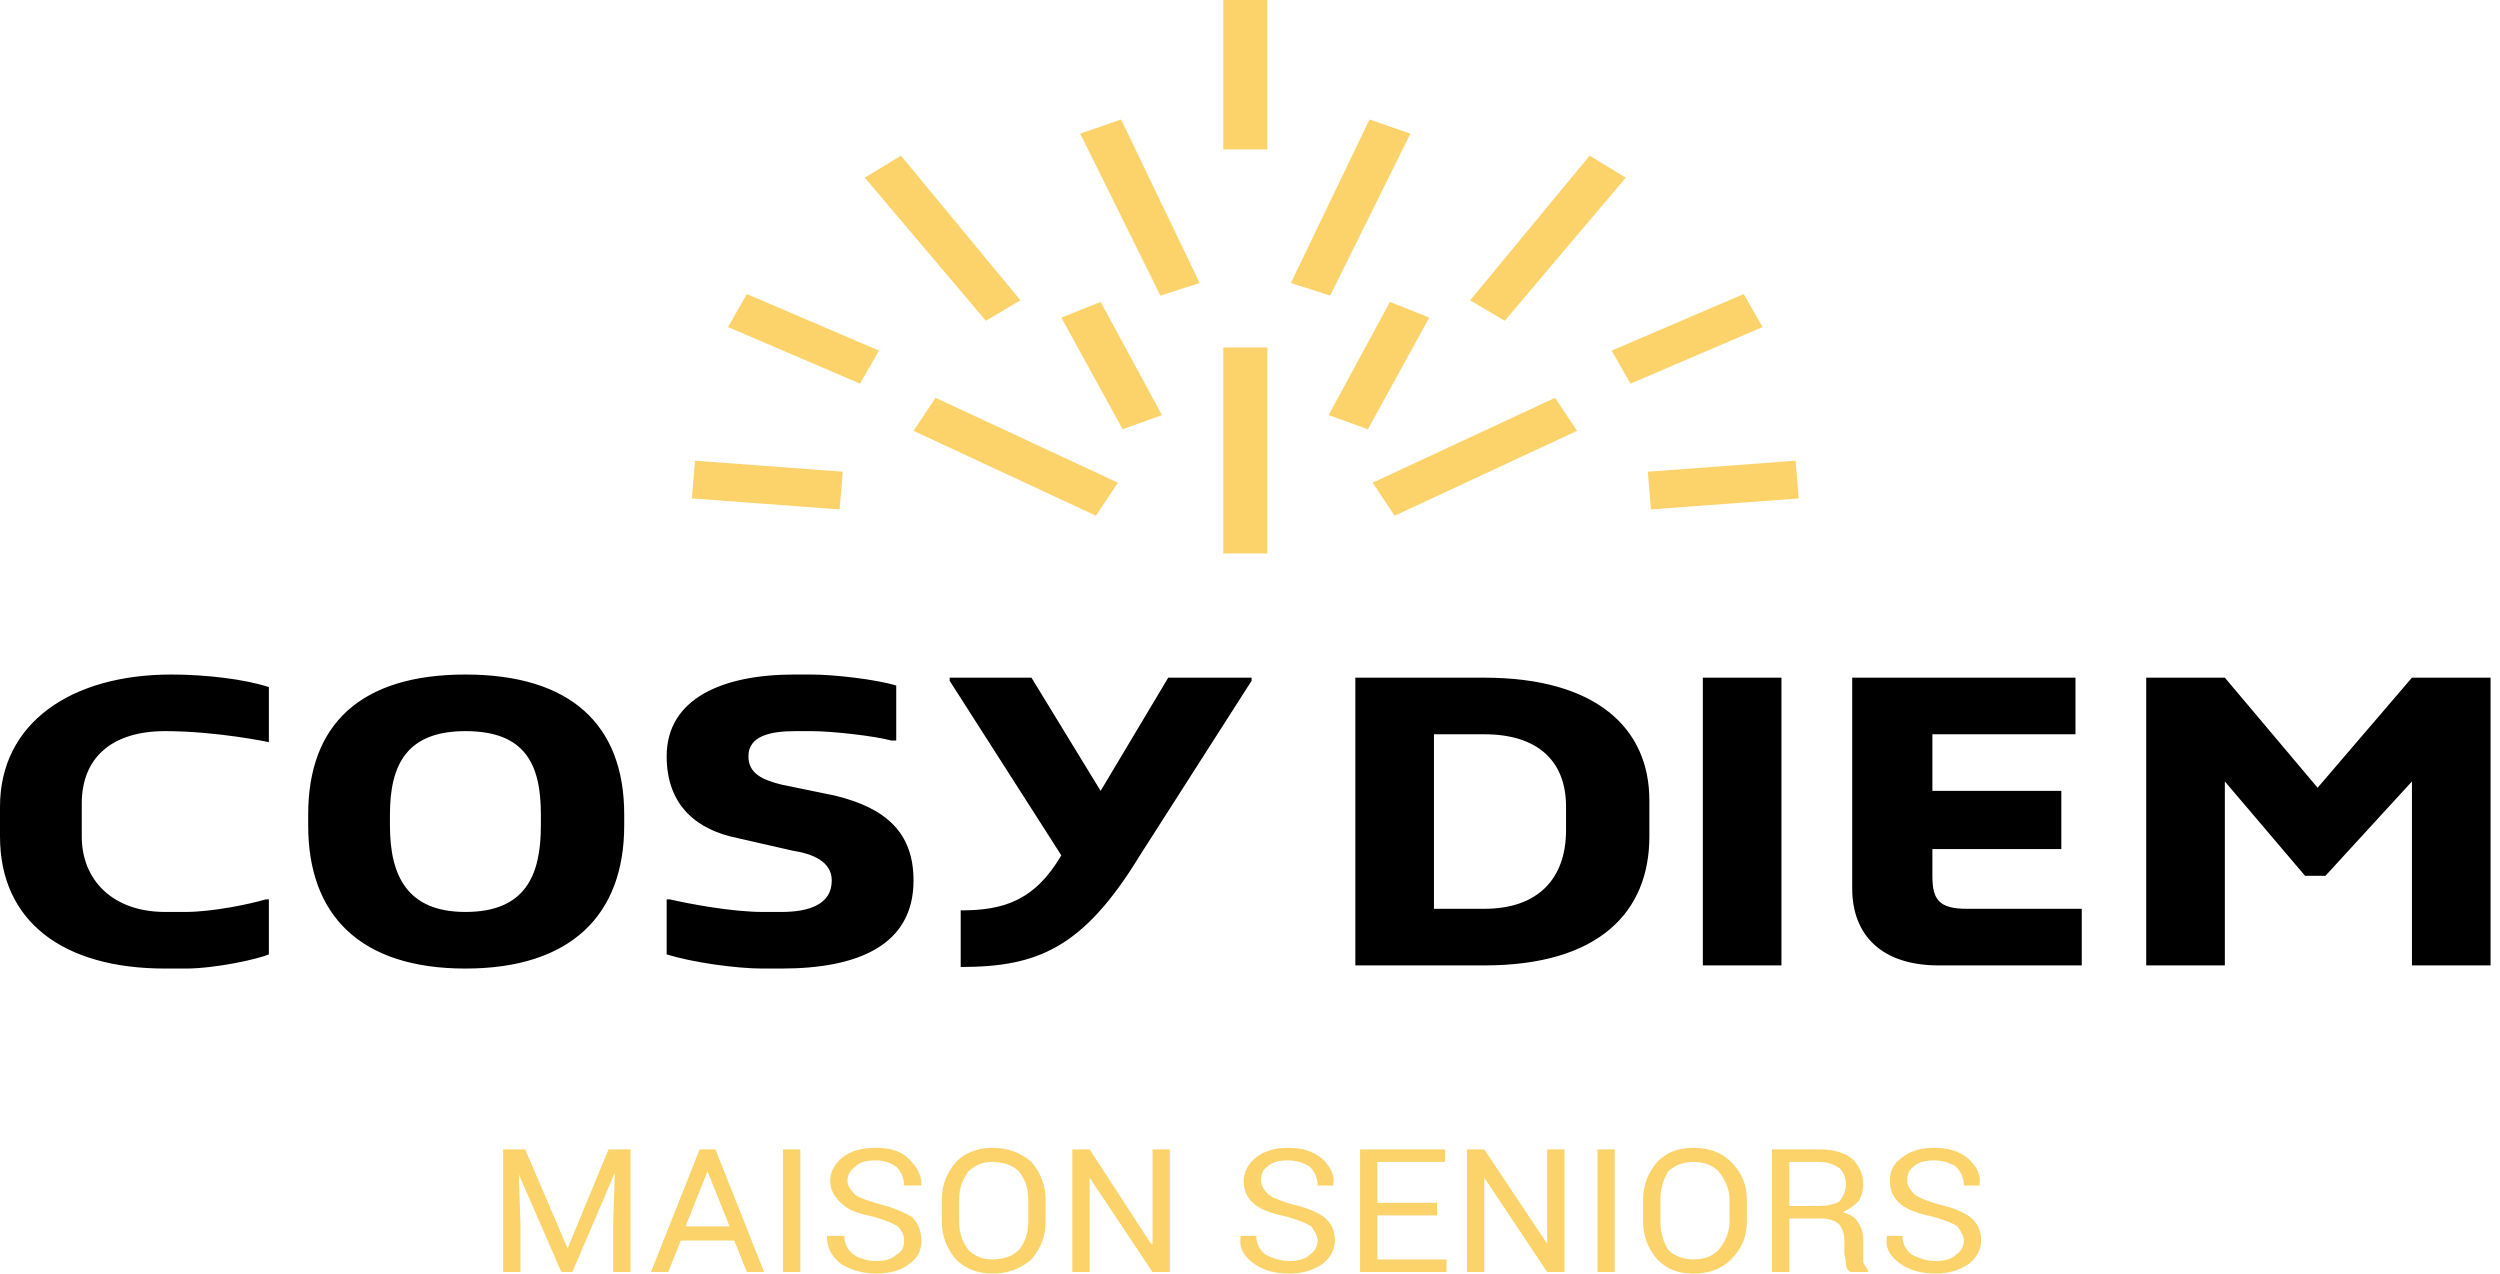
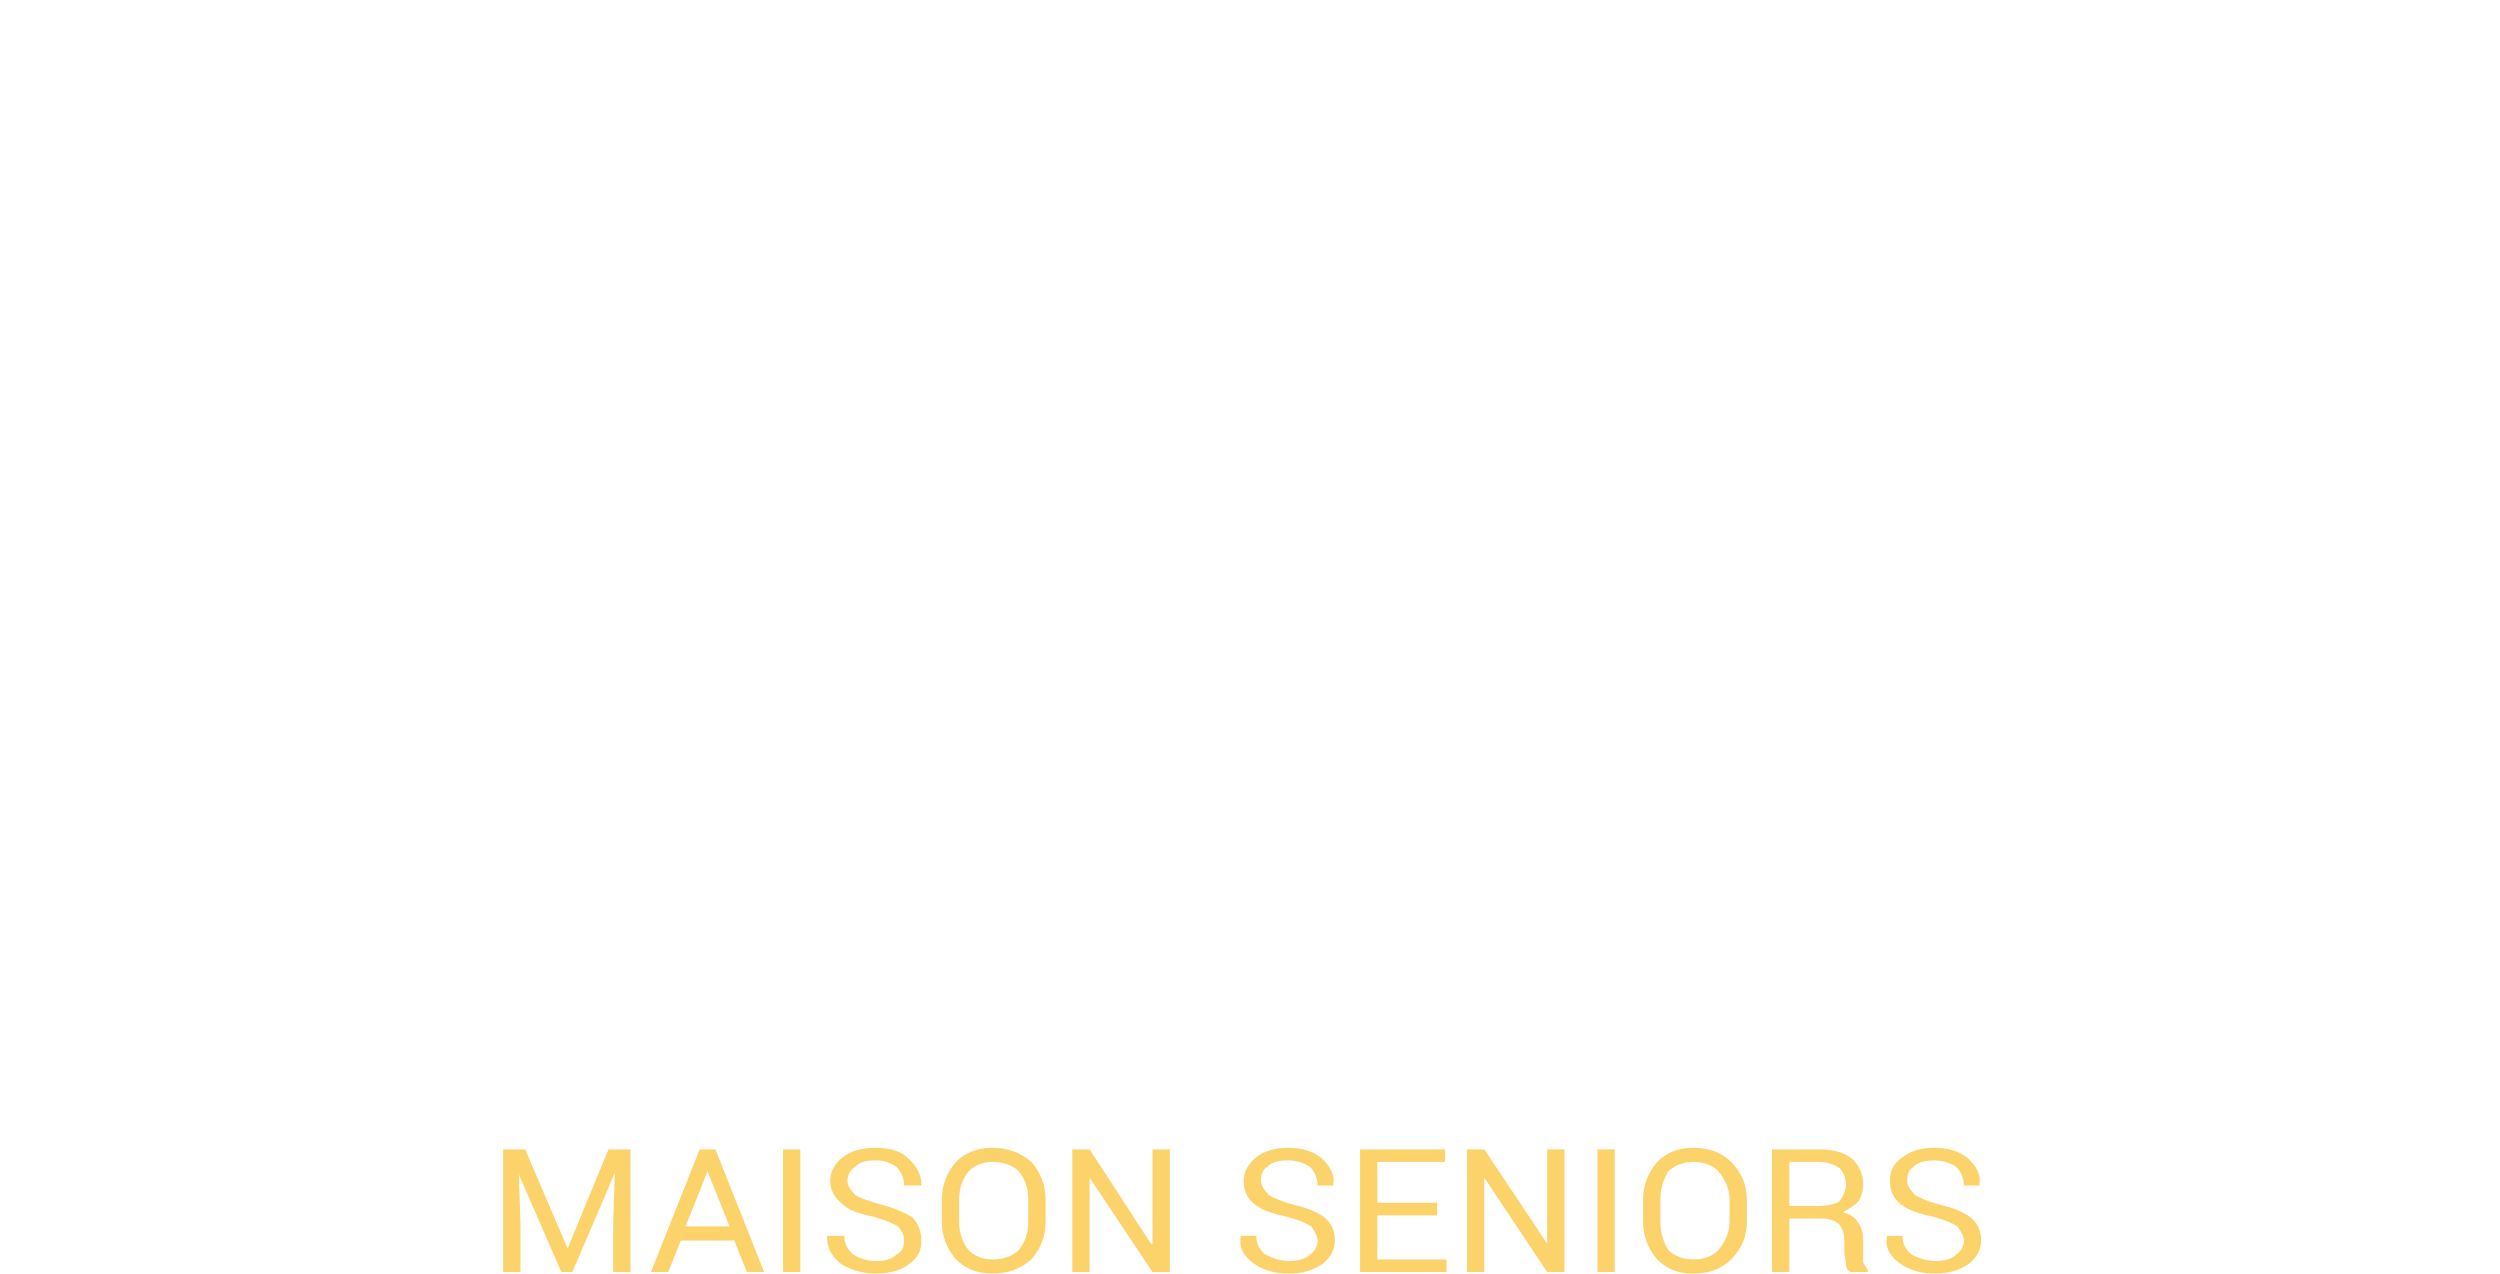
<svg xmlns="http://www.w3.org/2000/svg" width="159" height="81" viewBox="0 0 159 81">
  <g fill="none">
-     <path d="M70 50.3L65.6 43.1 60.4 43.1 60.4 43.3 67.5 54.4C65.8 57.3 63.8 57.9 61.1 57.9L61.1 61.5C66 61.5 68.9 60.3 72.5 54.4L79.6 43.3 79.6 43.1 74.3 43.1 70 50.3ZM153.4 43.1L147.4 50.1 141.5 43.1 136.5 43.1 136.5 61.4 141.5 61.4 141.5 49.7 146.6 55.7 147.9 55.7 153.4 49.7 153.4 61.4 158.4 61.4 158.4 43.1 153.4 43.1ZM122.9 55.7L122.9 54 131.1 54 131.1 50.3 122.9 50.3 122.9 46.7 132 46.7 132 43.1 117.8 43.1 117.8 56.5C117.8 59.5 119.7 61.4 123.3 61.4L132.4 61.4 132.4 57.8 125.1 57.8C123.3 57.8 122.9 57.2 122.9 55.7L122.9 55.7ZM108.3 61.4L113.3 61.4 113.3 43.1 108.3 43.1 108.3 61.4ZM99.6 52.8C99.6 55.9 97.8 57.8 94.4 57.8L91.2 57.8 91.2 46.7 94.4 46.7C97.8 46.7 99.6 48.4 99.6 51.3L99.6 52.8ZM94.4 43.1L86.2 43.1 86.2 61.4 94.4 61.4C101.7 61.4 104.9 58 104.9 53.2L104.9 50.9C104.9 46.3 101.5 43.1 94.4 43.1L94.4 43.1ZM53.1 50.6L49.7 49.9C48.5 49.6 47.6 49.2 47.6 48.1 47.6 46.8 49 46.5 50.6 46.5L51.6 46.5C52.9 46.5 55.6 46.8 56.7 47.1L57 47.1 57 43.6C55.7 43.2 53 42.9 51.6 42.9L50.5 42.9C46 42.9 42.4 44.4 42.4 48.1 42.4 51.3 44.4 52.8 46.9 53.3L50.4 54.1C51.7 54.3 52.9 54.8 52.9 56 52.9 57.5 51.5 58 49.7 58L48.5 58C46.6 58 43.9 57.5 42.6 57.2L42.4 57.2 42.4 60.7C44 61.2 46.8 61.6 48.5 61.6L49.7 61.6C54.6 61.6 58.1 60.1 58.1 56 58.1 53 56.4 51.4 53.1 50.6L53.1 50.6ZM34.4 52.5C34.4 55.7 33.4 58 29.6 58 25.9 58 24.8 55.7 24.8 52.5L24.8 51.8C24.8 48.6 25.9 46.5 29.6 46.5 33.4 46.5 34.4 48.6 34.4 51.8L34.4 52.5ZM29.6 42.9C22.9 42.9 19.6 46.1 19.6 51.8L19.6 52.5C19.6 58.2 22.9 61.6 29.6 61.6 36.3 61.6 39.7 58.2 39.7 52.5L39.7 51.8C39.7 46.1 36.3 42.9 29.6 42.9L29.6 42.9ZM0 51.3L0 53.2C0 58.6 4 61.6 10.5 61.6L11.8 61.6C13.7 61.6 16.4 61 17.1 60.7L17.1 57.2 16.9 57.2C15.9 57.5 13.5 58 11.8 58L10.5 58C7.2 58 5.2 56 5.2 53.2L5.2 51.1C5.2 48.2 7.1 46.5 10.5 46.5 13.8 46.5 17.1 47.2 17.1 47.2L17.1 43.7C15.6 43.2 13.1 42.9 10.9 42.9 4.5 42.9 0 46 0 51.3L0 51.3Z" fill="#000000" />
-     <path d="M67.5 20.2L71.4 27.3 73.9 26.4 70 19.2 67.5 20.2ZM58.1 27.4L69.7 32.8 71.1 30.7 59.5 25.3 58.1 27.4ZM44 31.7L53.4 32.4 53.6 30 44.2 29.3 44 31.7ZM46.3 20.8L54.7 24.4 55.9 22.3 47.5 18.7 46.3 20.8ZM64.9 19.1L57.3 9.9 55 11.3 62.7 20.4 64.9 19.1ZM68.7 8.5L73.8 18.8 76.3 18 71.3 7.6 68.7 8.5ZM88.4 19.2L84.5 26.4 87 27.3 90.9 20.2 88.4 19.2ZM87.3 30.7L88.7 32.8 100.3 27.4 98.9 25.3 87.3 30.7ZM114.2 29.3L104.8 30 105 32.4 114.4 31.7 114.2 29.3ZM110.9 18.7L102.5 22.3 103.7 24.4 112.1 20.8 110.9 18.7ZM103.4 11.3L101.1 9.9 93.5 19.1 95.7 20.4 103.4 11.3ZM89.7 8.5L87.1 7.6 82.1 18 84.6 18.8 89.7 8.5ZM77.8 9.5L80.6 9.5 80.6 0 77.8 0 77.8 9.5ZM77.8 35.2L80.6 35.2 80.6 22.1 77.8 22.1 77.8 35.2Z" fill="#FBD36A" />
    <path d="M82.2 76.6C81.5 76.4 81 76.2 80.7 76 80.4 75.7 80.2 75.4 80.2 75.1 80.2 74.7 80.3 74.4 80.6 74.2 80.9 73.9 81.4 73.8 81.9 73.8 82.5 73.8 83 74 83.3 74.2 83.6 74.5 83.8 74.9 83.8 75.4L84.8 75.4 84.8 75.3C84.9 74.7 84.6 74.2 84.1 73.7 83.5 73.2 82.8 73 81.9 73 81.1 73 80.4 73.2 79.9 73.6 79.4 74 79.1 74.5 79.1 75.1 79.1 75.7 79.3 76.2 79.8 76.6 80.3 77 81 77.2 81.9 77.4 82.6 77.6 83.1 77.8 83.4 78 83.6 78.3 83.8 78.6 83.8 78.9 83.8 79.3 83.6 79.6 83.3 79.8 83 80.1 82.5 80.2 82 80.2 81.4 80.2 80.9 80 80.5 79.8 80.1 79.5 79.9 79.1 79.9 78.6L78.9 78.6 78.9 78.7C78.8 79.4 79.1 79.9 79.8 80.4 80.4 80.8 81.1 81 82 81 82.8 81 83.5 80.8 84.1 80.4 84.6 80 84.9 79.5 84.9 78.9 84.9 78.3 84.7 77.8 84.2 77.4 83.8 77.1 83.1 76.8 82.2 76.6L82.2 76.6ZM87.6 77.3L91.4 77.3 91.4 76.5 87.6 76.5 87.6 73.9 91.9 73.9 91.9 73.1 86.5 73.1 86.5 80.9 92 80.9 92 80.1 87.6 80.1 87.6 77.3ZM101.6 80.9L102.7 80.9 102.7 73.1 101.6 73.1 101.6 80.9ZM98.4 79.1L98.4 79.1 94.4 73.1 93.3 73.1 93.3 80.9 94.4 80.9 94.4 74.9 94.4 74.9 98.4 80.9 99.5 80.9 99.5 73.1 98.4 73.1 98.4 79.1ZM117 76.4C116.7 76.6 116.2 76.7 115.6 76.7L113.8 76.7 113.8 73.9 115.7 73.9C116.3 73.9 116.7 74.1 117 74.3 117.2 74.5 117.4 74.9 117.4 75.3 117.4 75.8 117.2 76.1 117 76.4L117 76.4ZM118.5 79.6L118.5 78.9C118.5 78.4 118.4 78.1 118.2 77.8 118 77.4 117.6 77.2 117.2 77.1 117.6 76.9 117.9 76.7 118.2 76.4 118.4 76.1 118.5 75.7 118.5 75.3 118.5 74.6 118.2 74.1 117.8 73.7 117.3 73.3 116.6 73.1 115.7 73.1L112.7 73.1 112.7 80.9 113.8 80.9 113.8 77.5 115.9 77.5C116.3 77.5 116.7 77.6 117 77.9 117.2 78.2 117.3 78.5 117.3 78.9L117.3 79.6C117.3 79.9 117.4 80.1 117.4 80.4 117.4 80.6 117.5 80.8 117.7 80.9L118.8 80.9 118.8 80.8C118.7 80.6 118.6 80.5 118.5 80.3 118.5 80.1 118.5 79.9 118.5 79.6L118.5 79.6ZM73.3 79.1L73.2 79.1 69.3 73.1 68.2 73.1 68.2 80.9 69.3 80.9 69.3 74.9 69.3 74.9 73.3 80.9 74.4 80.9 74.4 73.1 73.3 73.1 73.3 79.1ZM110 77.7C110 78.4 109.7 79 109.3 79.5 108.9 79.9 108.4 80.1 107.7 80.1 107.1 80.1 106.5 79.9 106.1 79.5 105.8 79 105.6 78.4 105.6 77.7L105.6 76.3C105.6 75.6 105.8 75 106.1 74.5 106.5 74.1 107.1 73.9 107.7 73.9 108.4 73.9 108.9 74.1 109.3 74.5 109.7 75 110 75.6 110 76.3L110 77.7ZM107.7 73C106.7 73 106 73.3 105.4 73.9 104.8 74.6 104.5 75.4 104.5 76.3L104.5 77.7C104.5 78.6 104.8 79.4 105.4 80.1 106 80.7 106.7 81 107.7 81 108.7 81 109.5 80.7 110.1 80.1 110.8 79.4 111.1 78.6 111.1 77.7L111.1 76.3C111.1 75.4 110.8 74.6 110.1 73.9 109.5 73.3 108.7 73 107.7 73L107.7 73ZM65.4 77.7C65.4 78.4 65.2 79 64.8 79.5 64.4 79.9 63.8 80.1 63.1 80.1 62.5 80.1 62 79.9 61.6 79.5 61.2 79 61 78.4 61 77.7L61 76.3C61 75.6 61.2 75 61.6 74.5 62 74.1 62.5 73.9 63.1 73.9 63.8 73.9 64.4 74.1 64.8 74.5 65.2 75 65.4 75.6 65.4 76.3L65.4 77.7ZM63.1 73C62.2 73 61.4 73.3 60.8 73.9 60.2 74.6 59.9 75.4 59.9 76.3L59.9 77.7C59.9 78.6 60.2 79.4 60.8 80.1 61.4 80.7 62.2 81 63.1 81 64.1 81 64.9 80.7 65.6 80.1 66.2 79.4 66.5 78.6 66.5 77.7L66.5 76.3C66.5 75.4 66.2 74.6 65.6 73.9 64.9 73.3 64.1 73 63.1 73L63.1 73ZM36.1 79.4L36.1 79.4 33.4 73.1 32 73.1 32 80.9 33.1 80.9 33.1 77.8 33 74.7 33 74.7 35.7 80.9 36.4 80.9 39.1 74.6 39.1 74.6 39 77.8 39 80.9 40.1 80.9 40.1 73.1 38.7 73.1 36.1 79.4ZM43.6 78L45 74.5 45 74.5 46.4 78 43.6 78ZM44.5 73.1L41.4 80.9 42.5 80.9 43.3 78.9 46.7 78.9 47.5 80.9 48.6 80.9 45.5 73.1 44.5 73.1ZM125.3 77.4C124.9 77.1 124.2 76.8 123.3 76.6 122.6 76.4 122.1 76.2 121.8 76 121.5 75.7 121.3 75.4 121.3 75.1 121.3 74.7 121.4 74.4 121.7 74.2 122 73.9 122.5 73.8 123 73.8 123.6 73.8 124.1 74 124.4 74.2 124.7 74.5 124.9 74.9 124.9 75.4L125.9 75.4 125.9 75.3C126 74.7 125.7 74.2 125.2 73.7 124.6 73.2 123.9 73 123 73 122.2 73 121.5 73.2 121 73.6 120.4 74 120.2 74.5 120.2 75.1 120.2 75.7 120.4 76.2 120.9 76.6 121.4 77 122.1 77.2 123 77.4 123.7 77.6 124.2 77.8 124.5 78 124.7 78.3 124.9 78.6 124.9 78.9 124.9 79.3 124.7 79.6 124.4 79.8 124.1 80.1 123.6 80.2 123.1 80.2 122.5 80.2 122 80 121.6 79.8 121.2 79.5 121 79.1 121 78.6L120 78.6 120 78.7C119.9 79.4 120.2 79.9 120.9 80.4 121.5 80.8 122.2 81 123.1 81 123.9 81 124.6 80.8 125.2 80.4 125.7 80 126 79.5 126 78.9 126 78.3 125.8 77.8 125.3 77.4L125.3 77.4ZM49.8 80.9L50.9 80.9 50.9 73.1 49.8 73.1 49.8 80.9ZM56 76.6C55.3 76.4 54.7 76.2 54.4 76 54.1 75.7 53.9 75.4 53.9 75.1 53.9 74.7 54.1 74.4 54.4 74.2 54.7 73.9 55.1 73.8 55.7 73.8 56.3 73.8 56.7 74 57 74.2 57.3 74.5 57.5 74.9 57.5 75.4L58.6 75.4 58.6 75.3C58.6 74.7 58.3 74.2 57.8 73.7 57.3 73.2 56.6 73 55.7 73 54.8 73 54.1 73.2 53.6 73.6 53.1 74 52.8 74.5 52.8 75.1 52.8 75.7 53.1 76.2 53.6 76.6 54 77 54.7 77.2 55.6 77.4 56.3 77.6 56.8 77.8 57.1 78 57.4 78.3 57.5 78.6 57.5 78.9 57.5 79.3 57.4 79.6 57 79.8 56.7 80.1 56.3 80.2 55.7 80.2 55.1 80.2 54.6 80 54.3 79.8 53.9 79.5 53.7 79.1 53.7 78.6L52.6 78.6 52.6 78.7C52.6 79.4 52.9 79.9 53.5 80.4 54.2 80.8 54.9 81 55.7 81 56.6 81 57.3 80.8 57.8 80.4 58.4 80 58.6 79.5 58.6 78.9 58.6 78.3 58.4 77.8 58 77.4 57.5 77.1 56.8 76.8 56 76.6L56 76.6Z" fill="#FBD36A" class="baseline" />
  </g>
</svg>